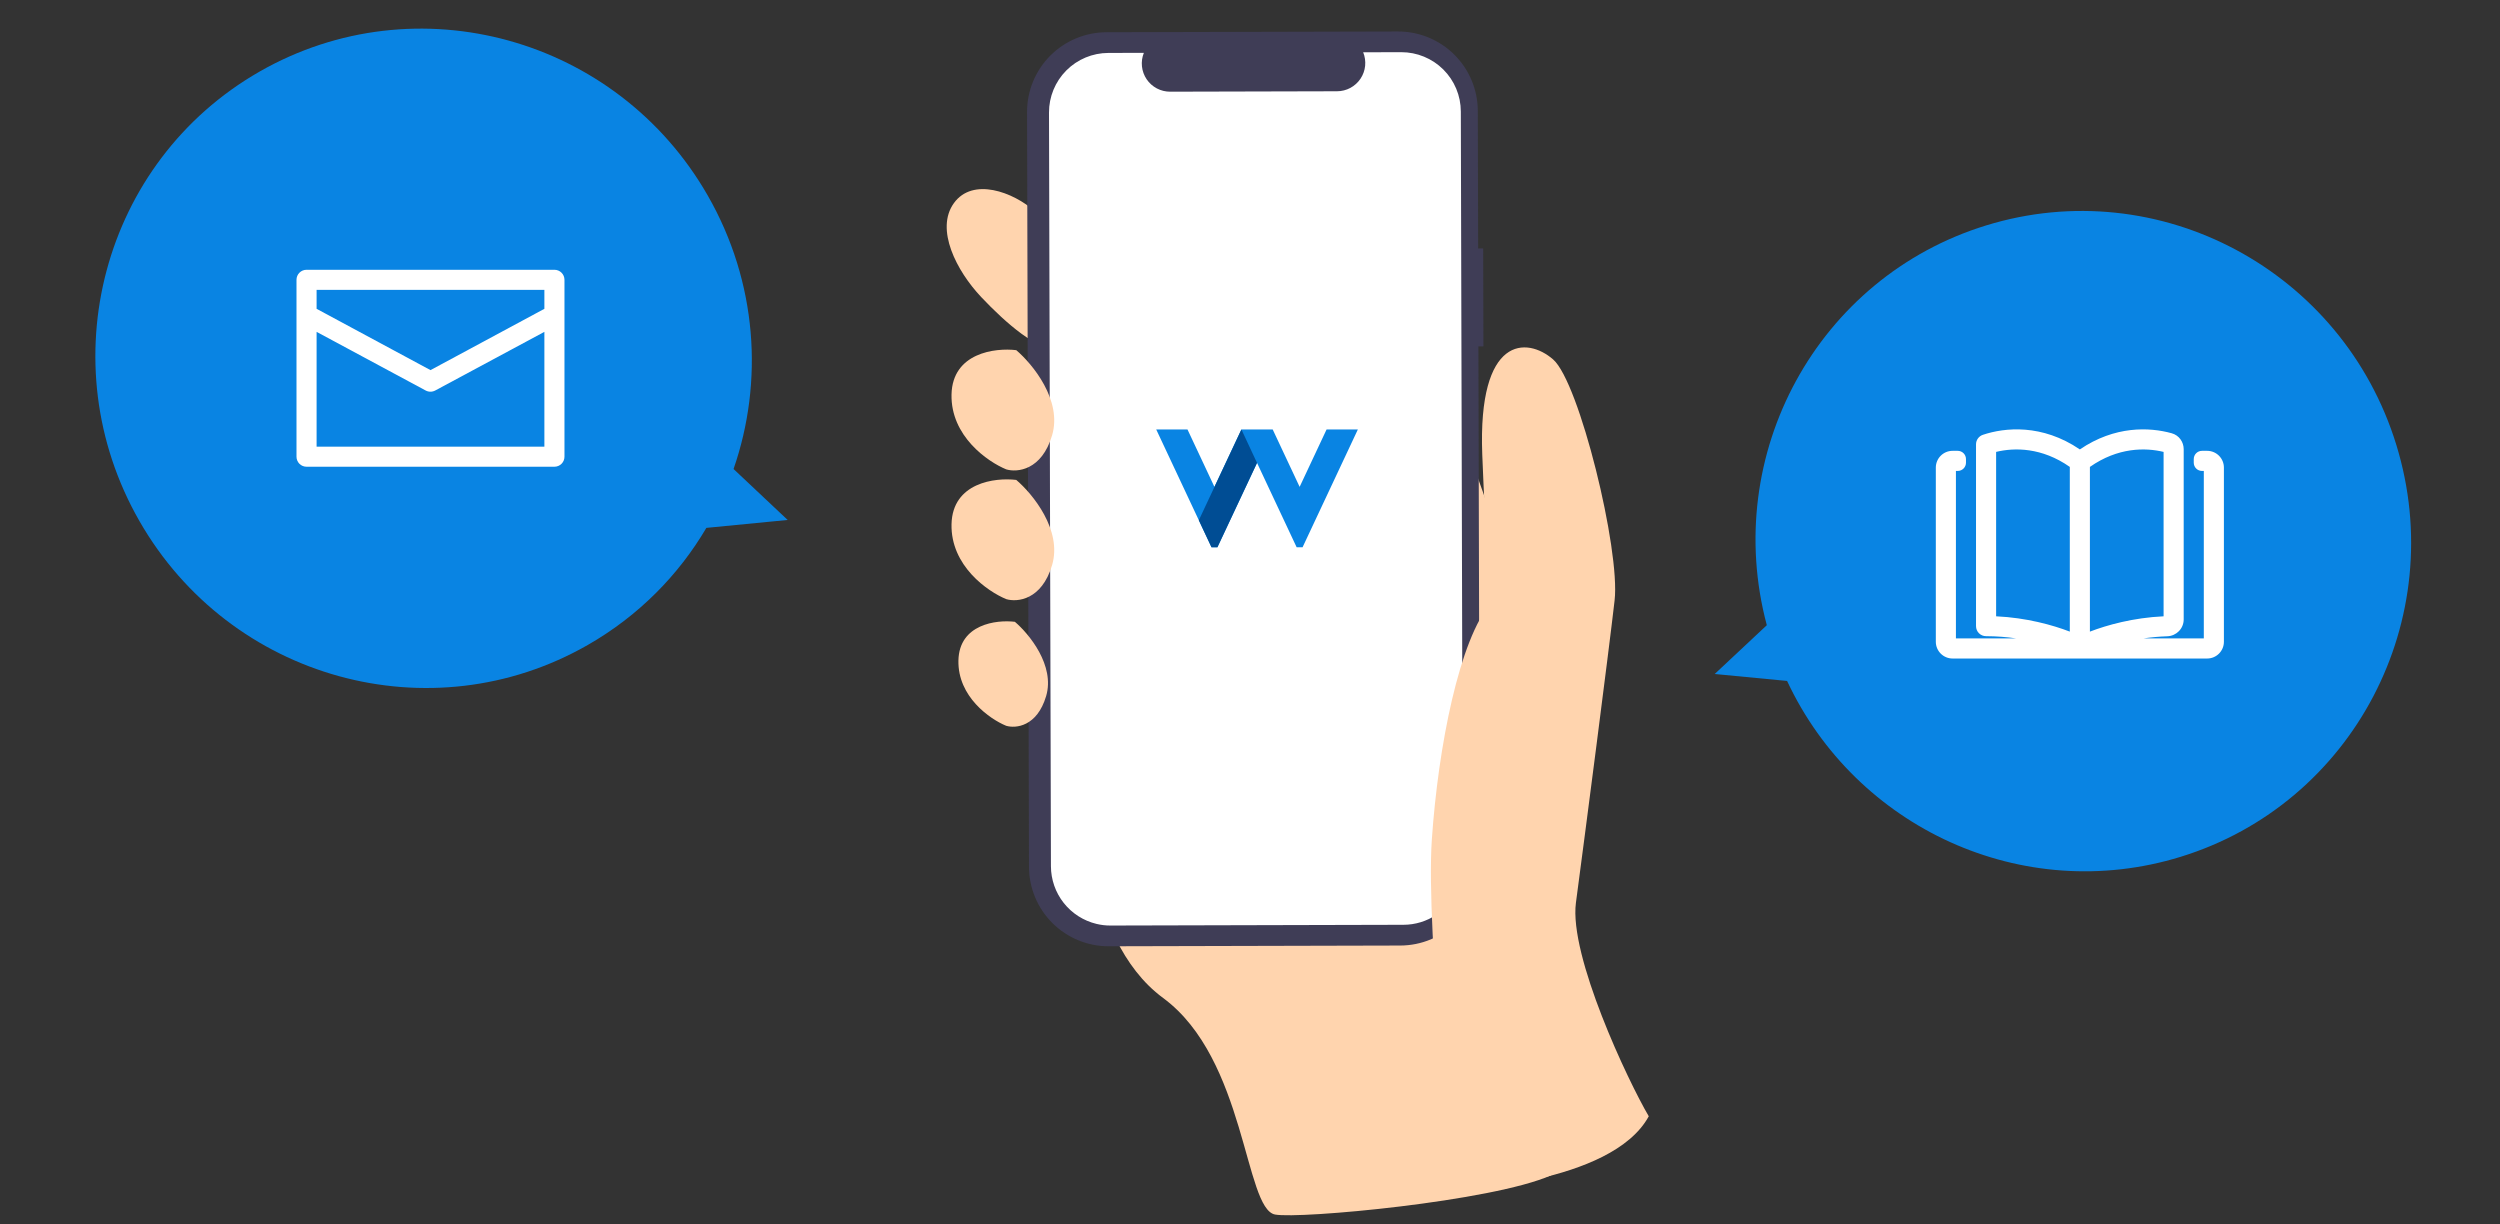
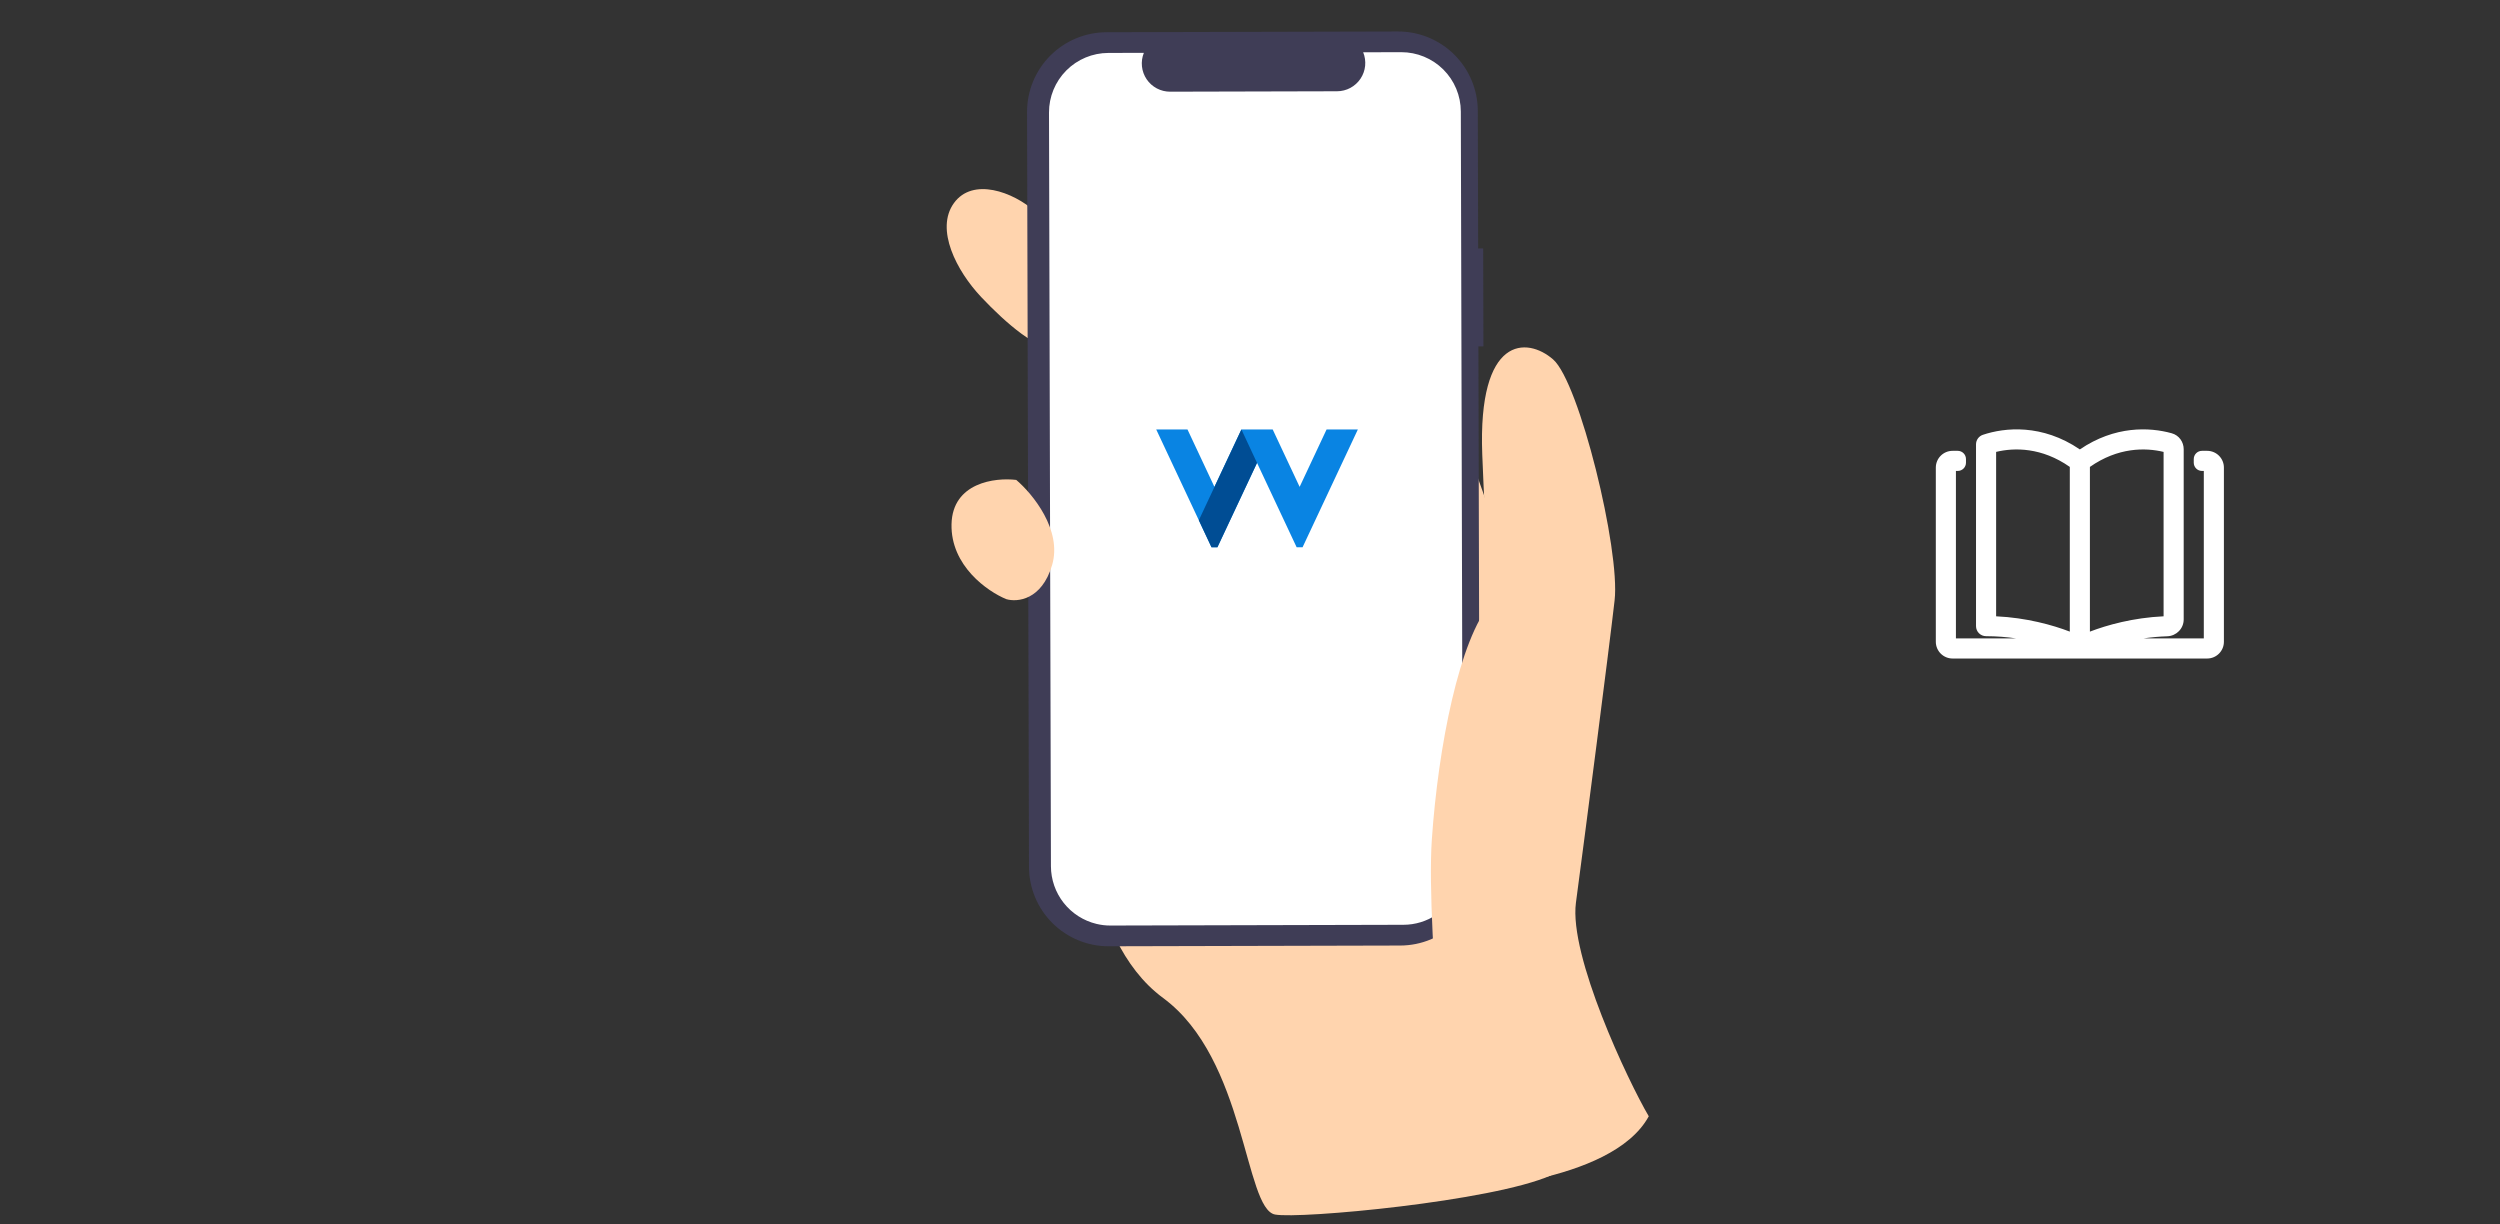
<svg xmlns="http://www.w3.org/2000/svg" width="241" height="118" viewBox="0 0 241 118" fill="none">
  <rect x="0" y="0" width="241" height="118" fill="#333333" stroke="none" />
  <path d="M122.914 117.081C125.267 117.529 143.833 115.82 149.53 113.299V68.051C144.347 55.816 142.246 33.309 130.338 32.889C118.431 32.468 104.562 75.755 104.562 75.755C104.562 75.755 104.142 90.324 112.127 96.208C120.112 102.091 119.972 116.52 122.914 117.081Z" fill="#FFD4AE" />
  <path d="M91.956 19.58C93.777 17.059 97.673 18.507 99.774 20.375L104.957 24.998C104.397 27.613 102.968 32.955 101.735 33.403C100.194 33.963 96.972 31.162 94.591 28.64C92.21 26.118 90.134 22.102 91.956 19.58Z" fill="#FFD4AE" />
  <path d="M142.978 23.953L142.494 23.955L142.46 10.692C142.457 9.684 142.256 8.686 141.868 7.756C141.48 6.825 140.912 5.98 140.198 5.269C139.483 4.559 138.635 3.995 137.703 3.612C136.771 3.228 135.772 3.032 134.764 3.035L106.665 3.107C105.657 3.109 104.659 3.311 103.728 3.699C102.798 4.087 101.953 4.654 101.242 5.369C100.531 6.084 99.968 6.931 99.585 7.864C99.201 8.796 99.005 9.795 99.008 10.803L99.194 83.565C99.196 84.573 99.397 85.57 99.786 86.501C100.174 87.431 100.741 88.276 101.456 88.987C102.171 89.698 103.018 90.261 103.951 90.644C104.883 91.028 105.882 91.224 106.89 91.221L134.989 91.15C135.997 91.147 136.995 90.946 137.925 90.558C138.856 90.17 139.7 89.602 140.411 88.887C141.122 88.173 141.686 87.325 142.069 86.393C142.452 85.46 142.648 84.462 142.646 83.454L142.518 33.396L143.002 33.394L142.978 23.953Z" fill="#3F3D56" />
  <path d="M140.824 10.749L141.01 83.403C141.011 84.253 140.824 85.092 140.462 85.861C140.1 86.63 139.572 87.309 138.916 87.849C138.771 87.969 138.62 88.081 138.463 88.184C137.525 88.813 136.421 89.149 135.292 89.15L107.057 89.222C106.599 89.225 106.143 89.171 105.698 89.063C104.45 88.762 103.339 88.051 102.543 87.043C101.747 86.035 101.313 84.789 101.31 83.504L101.124 10.85C101.12 9.33 101.721 7.87 102.793 6.792C103.865 5.714 105.322 5.107 106.842 5.103L110.268 5.094C110.101 5.508 110.037 5.957 110.084 6.401C110.131 6.845 110.286 7.271 110.536 7.641C110.786 8.011 111.123 8.313 111.518 8.522C111.913 8.731 112.353 8.84 112.799 8.839L128.896 8.798C129.343 8.796 129.782 8.685 130.175 8.474C130.569 8.263 130.904 7.958 131.153 7.587C131.401 7.216 131.554 6.79 131.599 6.346C131.644 5.901 131.579 5.453 131.41 5.04L135.077 5.03C136.597 5.027 138.057 5.627 139.135 6.699C140.213 7.772 140.82 9.228 140.824 10.749Z" fill="white" />
  <path d="M121.178 44.621L117.358 52.759H116.792L111.461 41.403H114.475L117.071 46.934L119.667 41.403H122.689L125.285 46.934L127.881 41.403H130.897L125.566 52.759H124.998L121.178 44.621Z" fill="#0984E3" />
  <path d="M115.566 50.152L119.673 41.403L121.176 44.621L117.356 52.759H116.79L115.566 50.152Z" fill="#004D94" />
  <path d="M151.92 87.019C151.239 92.13 156.928 104.185 158.941 107.61C155.357 114.198 140.174 114.746 140.174 114.746C140.174 114.746 137.414 89.894 138.029 80.935C138.643 71.976 140.679 61.601 143.775 58.053C143.637 55.265 143.237 52.983 142.89 43.807C142.456 32.338 147.197 32.451 149.722 34.651C152.247 36.85 156.203 53.002 155.648 57.874C155.093 62.745 152.772 80.63 151.92 87.019Z" fill="#FFD4AE" />
-   <path d="M101.421 41.969C102.423 38.595 99.536 35.088 97.967 33.756C95.924 33.508 91.815 34.014 91.727 38.026C91.638 42.038 95.208 44.513 97.005 45.249C98.06 45.562 100.42 45.344 101.421 41.969Z" fill="#FFD4AE" />
  <path d="M101.421 54.478C102.423 51.103 99.536 47.596 97.967 46.264C95.924 46.016 91.815 46.522 91.727 50.534C91.638 54.546 95.208 57.022 97.005 57.758C98.06 58.071 100.42 57.852 101.421 54.478Z" fill="#FFD4AE" />
-   <path d="M100.847 67.105C101.721 64.162 99.203 61.103 97.834 59.942C96.052 59.725 92.469 60.166 92.392 63.665C92.314 67.165 95.428 69.324 96.995 69.966C97.915 70.239 99.974 70.048 100.847 67.105Z" fill="#FFD4AE" />
-   <path fill-rule="evenodd" clip-rule="evenodd" d="M70.715 45.213C73.629 36.813 73.017 27.21 68.227 18.848C59.483 3.588 40.132 -1.756 25.005 6.911C9.877 15.578 4.701 34.975 13.444 50.235C22.187 65.496 41.538 70.84 56.666 62.173C61.563 59.367 65.417 55.437 68.094 50.887L75.93 50.124L70.715 45.213Z" fill="#0984E3" />
-   <path fill-rule="evenodd" clip-rule="evenodd" d="M53.447 26.006C53.982 26.006 54.415 26.439 54.415 26.975V44.025C54.415 44.56 53.982 44.993 53.447 44.993H29.551C29.015 44.993 28.582 44.56 28.582 44.025V30.355V30.318V26.975C28.582 26.439 29.015 26.006 29.551 26.006H53.447ZM30.52 27.943H52.478V29.77L41.499 35.68L30.52 29.77V27.943ZM41.021 37.637C41.315 37.801 41.676 37.801 41.97 37.637L52.478 31.991V43.056H30.52V31.991L41.021 37.637Z" fill="white" />
-   <path fill-rule="evenodd" clip-rule="evenodd" d="M172.275 65.643C178.888 79.789 194.977 87.286 210.2 82.601C226.863 77.472 236.178 59.688 231.004 42.879C225.831 26.07 208.128 16.601 191.465 21.73C175.192 26.738 165.928 43.815 170.321 60.268L165.297 64.973L172.275 65.643Z" fill="#0984E3" />
  <g clip-path="url(#clip0_790_30403)">
    <path fill-rule="evenodd" clip-rule="evenodd" d="M208.57 59.412V43.564C206.805 43.137 204.169 43.117 201.467 45.01V60.889C203.105 60.257 205.649 59.546 208.57 59.412ZM206.63 61.543H212.447V45.398H212.272C211.833 45.398 211.478 45.042 211.478 44.603V44.254C211.478 43.816 211.833 43.46 212.272 43.46H212.77C213.661 43.46 214.384 44.183 214.384 45.075V61.866C214.384 62.758 213.661 63.481 212.77 63.481H188.228C187.336 63.481 186.613 62.758 186.613 61.866V45.075C186.613 44.183 187.336 43.46 188.228 43.46H188.725C189.164 43.46 189.52 43.816 189.52 44.254V44.603C189.52 45.042 189.164 45.398 188.725 45.398H188.551V61.543H194.366C193.453 61.41 192.474 61.328 191.457 61.328C190.922 61.328 190.488 60.894 190.488 60.359V42.835C190.488 42.419 190.754 42.049 191.149 41.916C193.262 41.207 196.857 40.847 200.498 43.324C203.868 41.031 207.203 41.169 209.354 41.766C210.071 41.965 210.508 42.618 210.508 43.299V59.713C210.508 60.613 209.782 61.31 208.924 61.337C208.127 61.363 207.358 61.437 206.63 61.543ZM199.529 60.888C197.892 60.258 195.349 59.546 192.426 59.412V43.563C194.191 43.137 196.828 43.118 199.529 45.01V60.888Z" fill="white" />
  </g>
  <defs>
    <clipPath id="clip0_790_30403">
      <rect width="31" height="31" fill="white" transform="translate(185 37)" />
    </clipPath>
  </defs>
</svg>